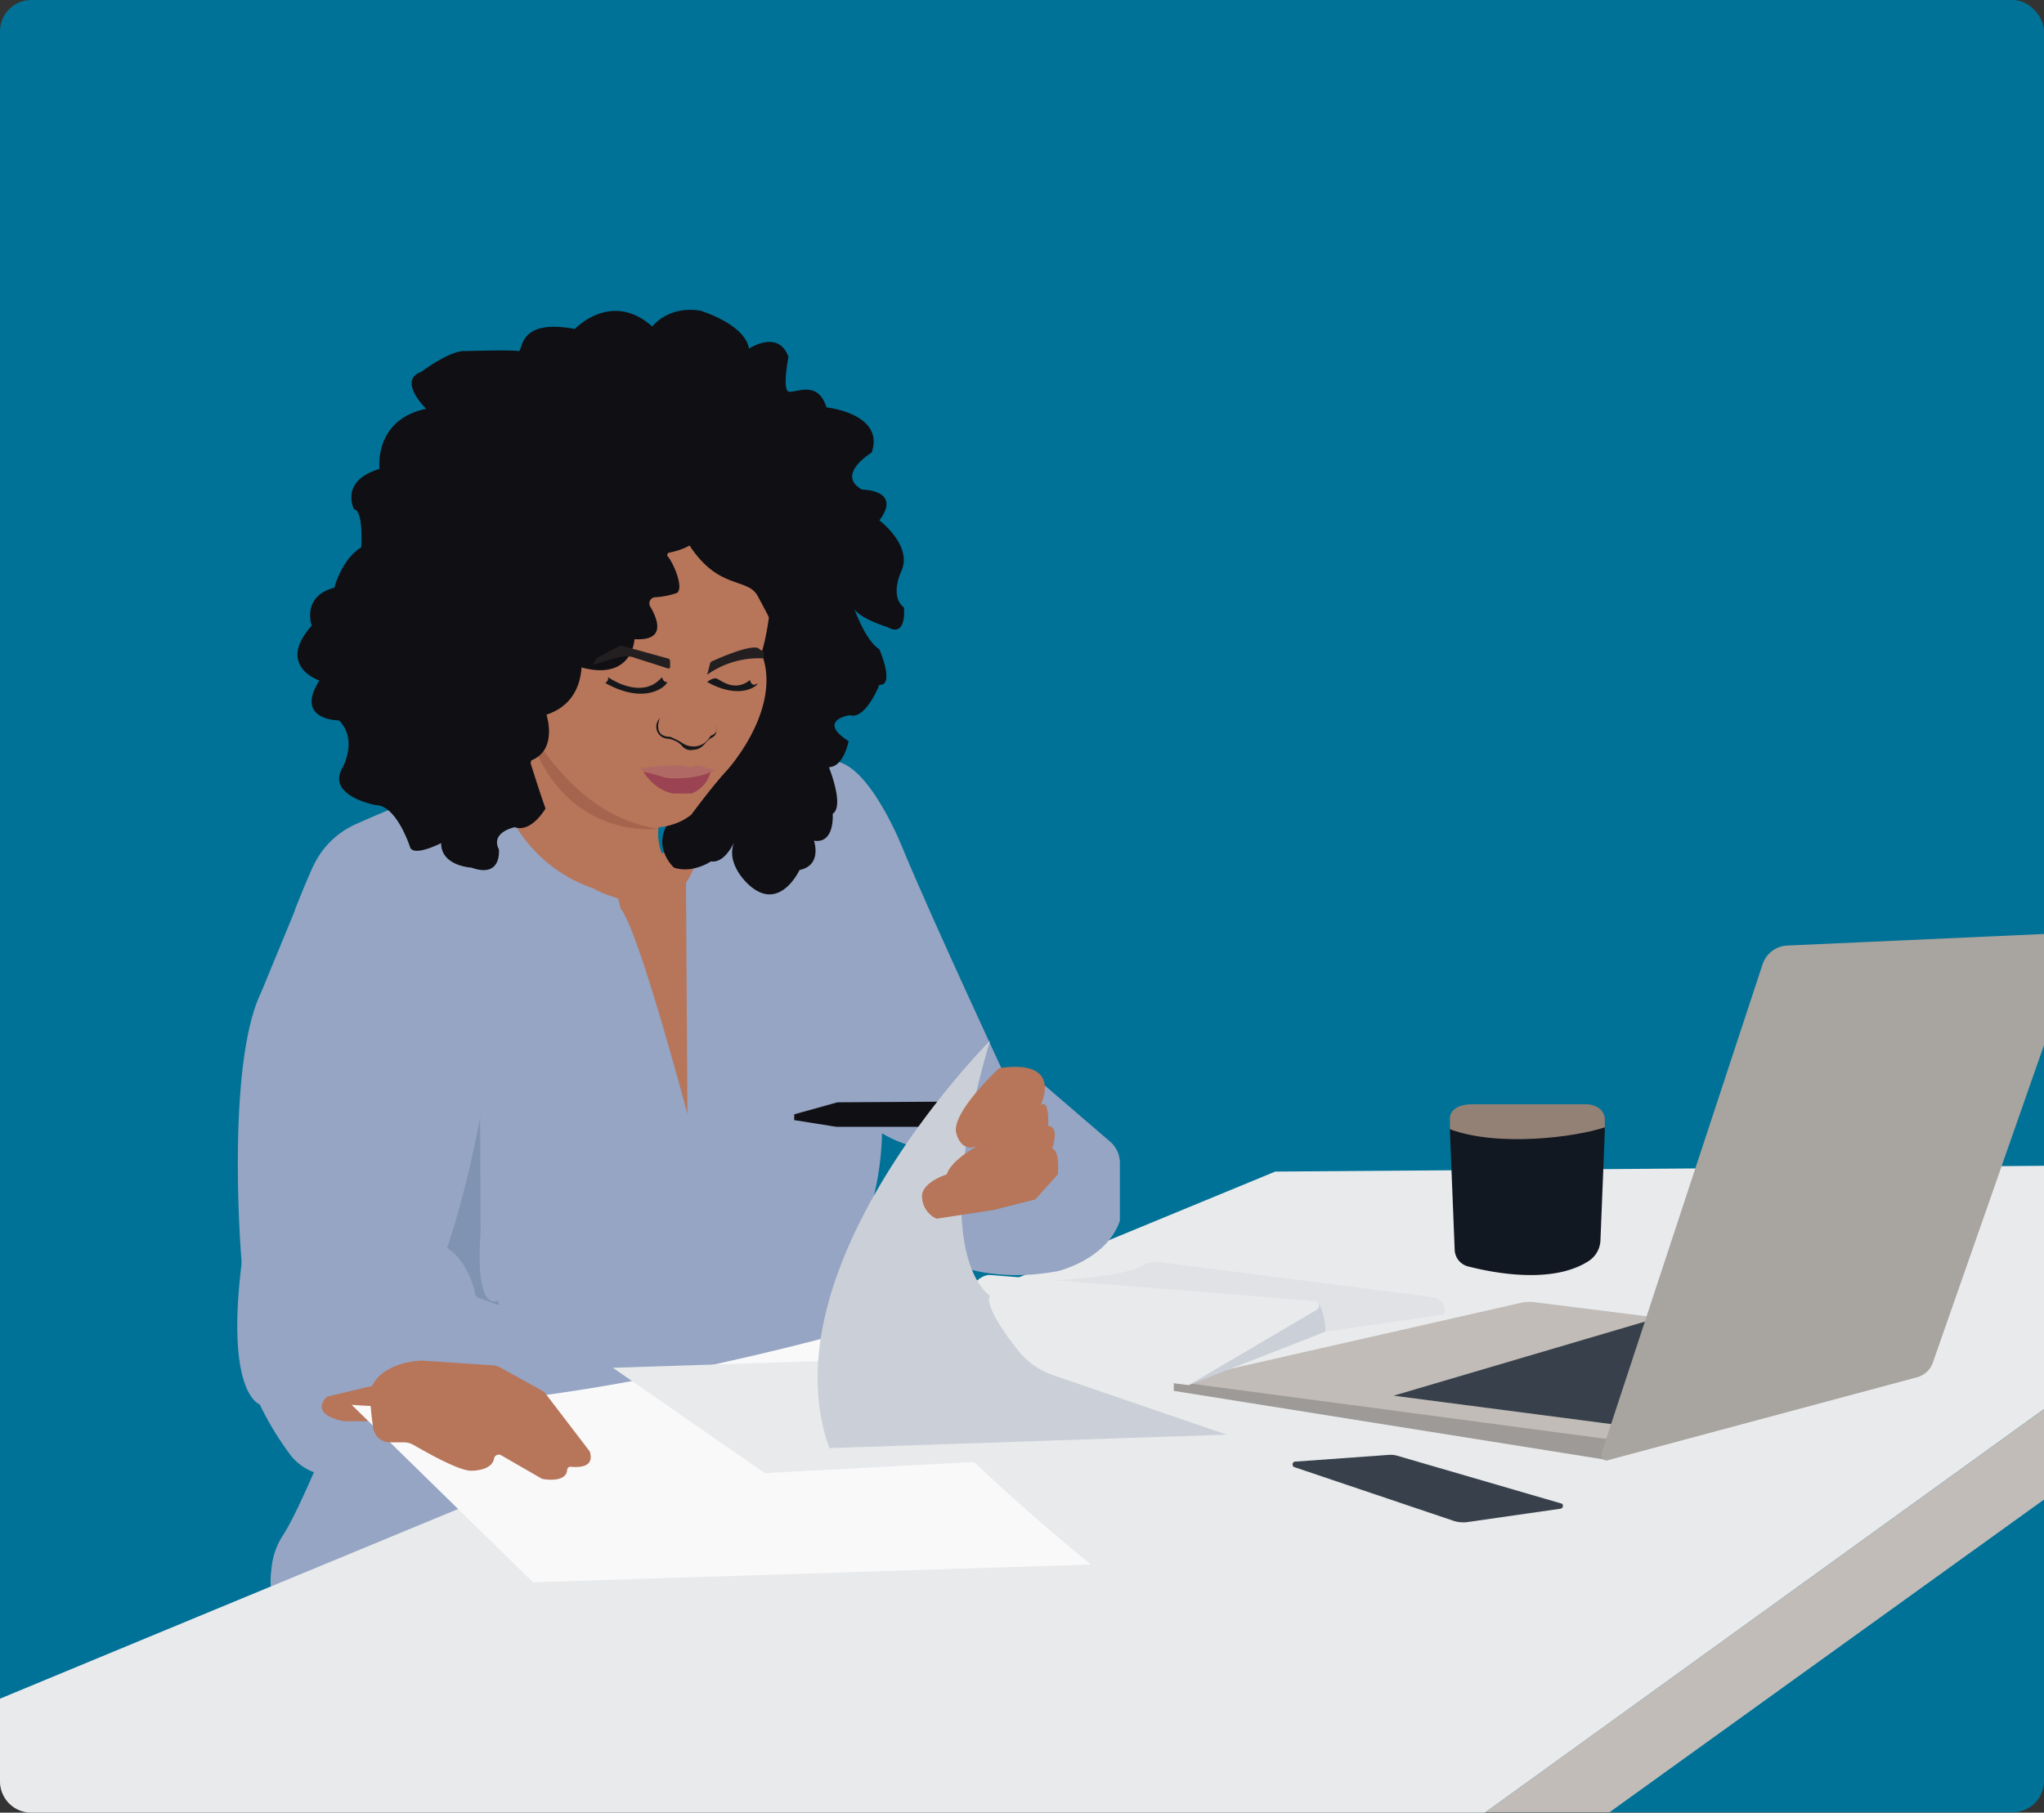
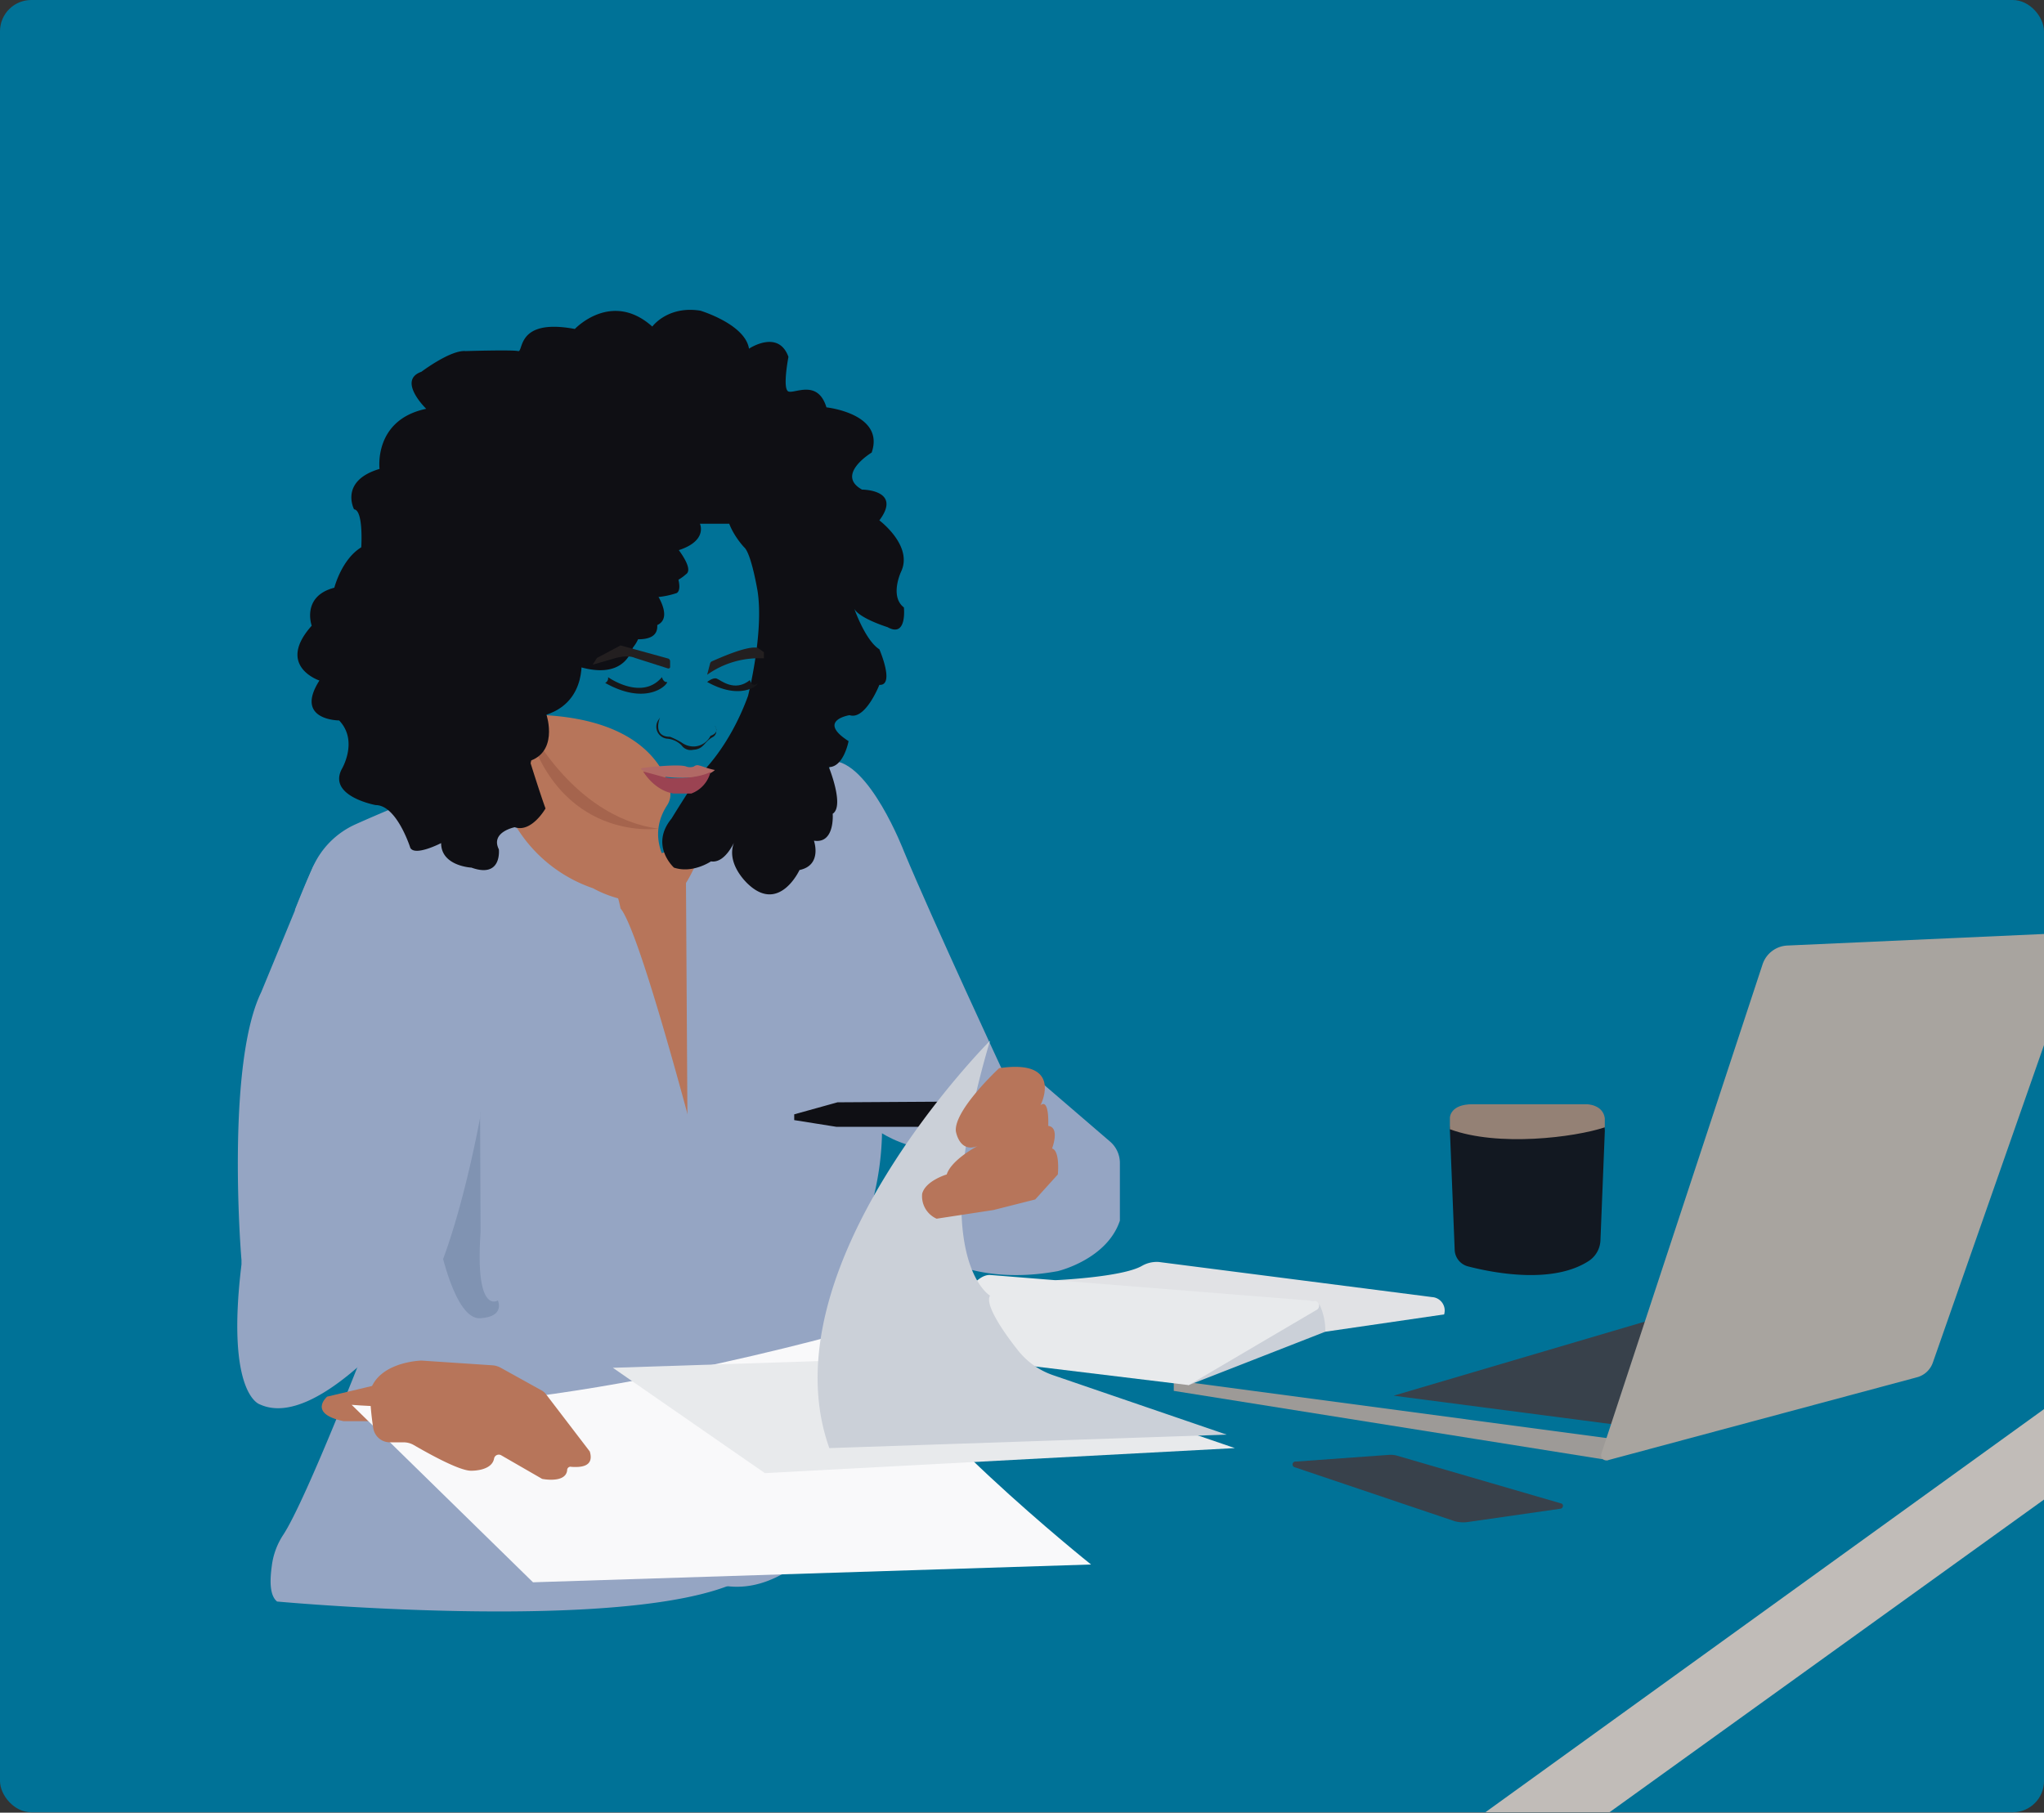
<svg xmlns="http://www.w3.org/2000/svg" viewBox="0 0 424.9 376.9">
  <rect x="0" y="0" width="424.9" height="376.9" fill="#333333" stroke="none" />
  <defs>
    <style>.cls-1{fill:#007297;}.cls-2{fill:#b7755a;}.cls-3{fill:#95a5c3;}.cls-4{fill:#e8eaec;}.cls-5{fill:#0f0f14;}.cls-6{fill:#9d9a97;}.cls-7{fill:#c1bcb8;}.cls-8{fill:#38414b;}.cls-9{fill:#e1e2e5;}.cls-10{fill:#cbd0d8;}.cls-11{fill:#121821;}.cls-12{fill:#948175;}.cls-13{fill:#8093b2;}.cls-14{fill:#f9f9fa;}.cls-15{fill:#231f20;}.cls-16{fill:#16171a;}.cls-17{fill:#b16965;}.cls-18{fill:#9b4352;}.cls-19{fill:#a5644d;}.cls-20{fill:#a8a49f;}</style>
  </defs>
  <g id="Layer_2" data-name="Layer 2">
    <g id="Vectors">
      <rect class="cls-1" width="424.9" height="376.82" rx="6.5" />
      <path class="cls-2" d="M88.1,216.1c-5.3,23.6-7.8,80.6-16.9,93.4l-9.1,17.7a1.4,1.4,0,0,0,1.1,1.5c10.6,2.6,89.2,19.7,132.3-31.4a1.6,1.6,0,0,0,.3-1.6c-2.3-5-19.8-14.6-19.7-43.7,0-.1,4.9-31.9,4.9-32.1.4-1.8-36.1-45.8-36.4-45.6a34.5,34.5,0,0,1-34.4.1C109.8,174.2,94.6,187.3,88.1,216.1Z" />
      <path class="cls-3" d="M142.6,183.6a27.1,27.1,0,0,0,4.1-14.4s4.4-10.5,9.2-10.7c0,0,13.9.5,22.3,10.6l-.8,21.2a31.5,31.5,0,0,0,.3,4.4c1.1,5.4,3.7,19.8,5.2,32.2A60.8,60.8,0,0,1,179,257l-7.5,19a5.8,5.8,0,0,0,.3,4.8l11,22.1s-14,31-33.4,26.6c0,0-4.4-56.8-6.4-80.8Z" />
      <path class="cls-3" d="M101.7,160s-17.6,6.8-27.8,11.4a17.6,17.6,0,0,0-9,9.2c-1.2,2.6-2.5,5.8-3.6,8.6,0,0,12.4,27.1,21.1,48.8a34,34,0,0,1,.3,24.7c-6.6,17.3-19.1,49.2-23.8,56.4a15.1,15.1,0,0,0-2.4,6.5c-.4,2.9-.5,6.1,1.1,7.4,0,0,90.7,8.4,101.7-8.7,0,0,2.3-42-10.5-72.5a40.3,40.3,0,0,1-2.5-7.4c-3.4-13.1-13.5-51-17.3-55.5,0,0-1.8-9.6-6.3-12.8,0,0-15.3-13.1-14.8-17.8Z" />
-       <path class="cls-4" d="M424.9,242.4l-159.8,1.2S103.4,310.3,0,353.2v17.2a6.5,6.5,0,0,0,6.5,6.5H308.7L424.9,293Z" />
      <path class="cls-2" d="M108.2,151c.4,4.1.8,12-2.3,14.7a2,2,0,0,0-.6,2.3,30.1,30.1,0,0,0,18,16.7s11.7,6.9,18.4-1.3c0,0-8.6-7.4-3-16a4.1,4.1,0,0,0,.5-3.4c-1.2-4.6-6.5-15.1-28.8-15.4A2.2,2.2,0,0,0,108.2,151Z" />
      <path class="cls-3" d="M172.9,158.2s-12.6,34.1-1.3,60.3l10.9,16.6s19,13.6,26.5-11.2c0,0-15.2-32.7-21.1-46.9C187.9,177,180.7,158.2,172.9,158.2Z" />
      <path class="cls-3" d="M195.4,250.7c.2.8-1,3.4-2.1,5.5a3.8,3.8,0,0,0,1.5,5.1c4.2,2.3,12.6,5.3,25.1,3,0,0,10.2-2.4,12.9-10.5V241.9a5.9,5.9,0,0,0-2-4.5l-15-12.9-2.5-.7a3.2,3.2,0,0,0-3,.6C205.8,228.1,192.4,240.3,195.4,250.7Z" />
      <path class="cls-5" d="M165.1,231.7v1.2l8.8,1.4h33.9s2.7-3.8-.8-5.3l-32.9.2Z" />
      <polygon class="cls-6" points="244 289.2 244 287 335.4 299.2 334.3 303.6 244 289.2" />
-       <path class="cls-7" d="M315.7,271l-68.2,15.5a.6.6,0,0,0,.1,1.2l87.9,11.7h.2l64.8-17.5a.5.5,0,0,0-.1-.9l-81.1-10.2A8.8,8.8,0,0,0,315.7,271Z" />
      <polygon class="cls-8" points="289.7 290.2 334.9 296.1 390.2 282 344.3 274.1 289.7 290.2" />
      <path class="cls-9" d="M219.1,266.2s14.2-.6,18.3-3a6.2,6.2,0,0,1,3.5-.8l56.8,7.3a2.8,2.8,0,0,1,2.5,3.6h0l-24.7,3.6Z" />
      <path class="cls-8" d="M269.4,303.9l19.4-1.4a5,5,0,0,1,1.7.2l34,9.9c.6.1.5,1-.1,1.1l-19.5,2.8a6.9,6.9,0,0,1-2.5-.2l-33.2-11.2A.6.6,0,0,1,269.4,303.9Z" />
      <path class="cls-10" d="M247.1,288l28.4-11.1a12.5,12.5,0,0,0-1.1-5.4c-.9-1.7-4.1-1.2-5.6.1-4.3,4-16.5,13.1-23.9,15.4Z" />
      <path class="cls-4" d="M205.8,265.1l67.5,5.4a1,1,0,0,1,.5,1.8L247.1,288l-63.4-7.7s14.3-5.3,16.8-10.9C200.5,269.4,203.1,265,205.8,265.1Z" />
      <path class="cls-11" d="M301.4,235l1,25a3.7,3.7,0,0,0,2.7,3.3c5.4,1.4,17.8,3.8,25.3-1.2a5.4,5.4,0,0,0,2.3-4.3l.9-22.5c.1-2.5-1.9-4.2-4.4-4.5s-16.9-.4-23.2-.4C303.8,230.4,301.3,232.8,301.4,235Z" />
      <path class="cls-12" d="M301.4,234.8v-2.4s0-2.8,4.7-2.8h23.7s3.4,0,3.8,2.9v1.9C327.3,236.5,311.4,238.5,301.4,234.8Z" />
      <path class="cls-5" d="M145.5,102.1s1.3,9.1-5.9,10.4c0,0,5,5.6,3,6.9a9.2,9.2,0,0,1-7.3,2.3s7.4,9.2-2,8.7c0,0-.6,11.5-16.4,3.8,0,0-5.8,3.6-9.9,1.3,0,0,4.6,8.7,1.3,12.5,0,0,3.3,5.3,2,10.7,0,0,2,6.4,3.1,9.4,0,0-2.9,5.1-6.4,3.9,0,0-5.1,1-3.3,4.6,0,0,.7,6.1-5.7,3.8,0,0-6.3-.3-6.3-5.1,0,0-5.4,2.8-6.4,1,0,0-2.8-8.9-7.2-8.9,0,0-9.9-1.8-7.1-7.4,0,0,3.6-5.9-.5-10.2,0,0-9.4,0-4.1-8.3,0,0-9.1-3-1.6-11.4,0,0-2.2-6.1,4.7-7.9,0,0,1.5-5.9,5.6-8.4,0,0,.5-7.7-1.5-7.9,0,0-3.1-5.9,5.3-8.4,0,0-1.3-10.2,9.7-12.5,0,0-6.1-5.9-1-7.7,0,0,6.1-4.6,9.2-4.3,0,0,9.7-.3,10.9,0s-.5-6.9,11.8-4.6c0,0,7.6-8.1,16.1-.5,0,0,3.2-4.4,10-3.3,0,0,9.3,2.8,10.1,7.9,0,0,6.1-4.1,8.2,1.7,0,0-1.3,6.7,0,7.2s6.1-2.6,7.9,3.3c0,0,12.2,1.3,9.4,9.4,0,0-7.6,4.6-2,7.7,0,0,8.4,0,3.6,6.4,0,0,7.1,5.3,4.5,10.7,0,0-2.4,5.1.6,7.4,0,0,.7,6.4-3.4,4.1,0,0-5.8-1.8-6.9-3.8,0,0,2.3,6.6,5.2,8.4,0,0,3.3,7.6,0,7.4,0,0-2.9,7.4-6.2,6.3,0,0-6.9,1.1-.2,5.4,0,0-1,5.4-4.1,5.4,0,0,3.3,8.1.8,9.7,0,0,.5,6.3-3.9,5.6,0,0,1.8,5.1-3,6.1,0,0-4.1,8.9-10.5,3.1,0,0-5.4-4.6-2.8-9.5,0,0-2,5.1-5.1,4.6,0,0-3.8,2.6-7.7,1.3,0,0-5.1-4.6-.5-10.2,0,0,3.9-6.4,6.2-9.5,0,0,5.8-5.3,9.7-16,0,0,3.3-13,2-21.7,0,0-1.3-7.9-2.8-9.2,0,0-4.4-4.6-3.6-8.9Z" />
-       <path class="cls-2" d="M107.5,144.8c0,1.8,2,7.3,3,8.8,3,4.8,10.4,15.3,17.1,17.3,0,0,9.7,3.6,16.1-1.5,0,0,4.5-6.1,7.4-9.2,0,0,11.7-12.8,7.2-24.4,0,0,4.7-14.7-.5-26.4a13.2,13.2,0,0,0-5.8-6.3c-5.9-3.5-18.6-7.8-33.9,4.3a18.3,18.3,0,0,0-9.9,17.1Z" />
      <path class="cls-5" d="M145.5,108.9s2,4.2-6.3,6a.5.5,0,0,0-.3.9c1.2,1.5,3.3,6.5,1.8,7.5a17.3,17.3,0,0,1-4.7.9,1.3,1.3,0,0,0-.9,1.8c1.6,2.7,3.5,7.3-3.2,6.9,0,0-.5,11.5-16.4,3.8,0,0-5.8,3.6-9.9,1.3,0,0-6.4-2.6-11.4-4.4a18.2,18.2,0,0,1-9.1-7.5c-5.2-8.6-2.7-25.6,3.4-27.4,0,0,7.2-15.2,35.8-18.2,0,0,16.3-5,18.3.9,0,0,9.4,6.7,9.4,8.8s.1,2,.5,2.2a.7.7,0,0,1,.3.5,64.9,64.9,0,0,1,4,7.5,6.1,6.1,0,0,1-5.7,8.5Z" />
      <path class="cls-13" d="M99.8,231.2l-8.4,27.6s3.1,15.6,8.4,15.3,3.7-3.7,3.7-3.7-4.8,3.2-3.6-14.2Z" />
      <path class="cls-3" d="M72.4,179.1c4.3,4.4,25.3,27,27.4,52.1a4.8,4.8,0,0,1,0,1.2c-.7,3.8-4.5,23.3-9.9,34.7a5.6,5.6,0,0,1-.5.8C86.7,271.5,66.3,297.7,54,292c0,0-7.1-2-3.8-29.1V262c-.4-4.5-2.9-41.3,4.1-55.7l10.6-25.7a4.7,4.7,0,0,1,5.8-2.6h0A6.2,6.2,0,0,1,72.4,179.1Z" />
-       <path class="cls-3" d="M57.2,274.4a.1.1,0,0,1-.1.1c-.6.5-9,7.4-4,15.6a64,64,0,0,0,7.4,12.6,11.2,11.2,0,0,0,9.6,4.1l34.8-2.9a1.2,1.2,0,0,0,.9-1.8L99.1,291c-.1-.1-.1-.3-.2-.4l-1.2-10a1.2,1.2,0,0,1,.4-1.1l7.1-5.7a1.2,1.2,0,0,0-.4-2l-5.2-1.9a1.1,1.1,0,0,1-.8-.8c-.4-2-2.3-8.4-7.1-10.2h-.3C89.8,258.6,73.9,257.1,57.2,274.4Z" />
      <path class="cls-2" d="M68,290.4s-4.1,3.5,3.4,5.1H81s4.4-2.7-2.9-7.5Z" />
      <path class="cls-14" d="M73.1,292.1,110.8,329l116-3.7s-40.1-32-47.3-49.3C179.5,276,112.8,295.3,73.1,292.1Z" />
      <polygon class="cls-4" points="127.4 284.4 159 306.3 256.7 301.1 200.9 282 127.4 284.4" />
      <path class="cls-10" d="M205.8,216.4s-46.9,46.9-33.4,84.7l82.6-2.8-36.2-12.4a15.9,15.9,0,0,1-7.4-5.4c-3-3.8-6.7-9.3-5.6-11.1C205.8,269.4,192.4,261.6,205.8,216.4Z" />
      <path class="cls-2" d="M207.7,222.1s-9.4,8.7-9,13.1c0,0,.7,4.6,4.5,3.1,0,0-5.4,2.8-6.4,5.9,0,0-4.4,1.3-5.1,4a5.1,5.1,0,0,0,3,5.2l11.8-1.8,8.7-2.2,4.7-5.2s.5-4.9-1.2-5.4c0,0,1.7-4.4-.8-4.7,0,0,.3-5.8-1.6-4.3C216.3,229.8,221.3,220.1,207.7,222.1Z" />
      <path class="cls-2" d="M81.1,299.9h2.8a4.2,4.2,0,0,1,2,.5c2.6,1.5,9.6,5.5,12.1,5.4,0,0,4.2.1,4.7-2.5a1,1,0,0,1,1.5-.7l8.5,4.9s4.9,1,5.2-1.8a.7.7,0,0,1,.9-.7c1.7.1,4.8.1,3.8-3.2l-9.1-11.9a3.1,3.1,0,0,0-1.1-.9l-8.3-4.6a4.4,4.4,0,0,0-1.5-.5l-15-1s-9,.2-10.7,6.5a58.8,58.8,0,0,0,.7,7.6A3.5,3.5,0,0,0,81.1,299.9Z" />
      <path class="cls-15" d="M147,140.3l.6-2.3a.7.7,0,0,1,.4-.5c1.4-.6,7.3-3.3,9.5-2.8l1.3.9v1.3A18.5,18.5,0,0,0,147,140.3Z" />
      <path class="cls-15" d="M139.3,138.7v-1.2a.6.6,0,0,0-.5-.6l-9.8-2.7-4.9,2.6-.9,1.4,4.2-1.2s2.8-1,4.6-.2l6.9,2.2C139.1,139,139.3,138.9,139.3,138.7Z" />
      <path class="cls-16" d="M147,141.8s1.2-1,2-.7,3.7,2.9,6.9.3c0,0,.3,1.5,1.4.8S154.9,146.2,147,141.8Z" />
      <path class="cls-16" d="M126.4,140.8s7,5,11.2,0c0,0,.3,1.1,1,1s-3.5,5.4-12.8.2A1.1,1.1,0,0,0,126.4,140.8Z" />
      <path class="cls-16" d="M137.2,149.2s-1.7,4,2.1,4a16.3,16.3,0,0,1,2.4,1.2,4.2,4.2,0,0,0,2.8.8,4,4,0,0,0,3.2-2.2s1.7-.5,1.1-1.7,1,1.1-.7,2-1.8,2.5-4,2.6a2.3,2.3,0,0,1-2.4-.9,4.7,4.7,0,0,0-2.9-1.4,2.5,2.5,0,0,1-2-3.8Z" />
      <path class="cls-17" d="M133.3,160a.2.2,0,0,1,.1-.3c1.5-.2,8-.9,9.3-.3a2.4,2.4,0,0,0,1.5,0,1.3,1.3,0,0,1,.8-.3c.8.1,2,.7,3.6,1,0,0-1.1,1.4-5.4,1.6C143.2,161.7,136.7,162.1,133.3,160Z" />
      <path class="cls-18" d="M133.7,160.4s2.2,3.9,6.3,4.6h3.7a6.4,6.4,0,0,0,4-4.5s-2.4,1.5-8.4,1.3l-1.2-.2Z" />
-       <path class="cls-5" d="M129,102.7s13,8.4,13.7,9.7c6.4,10.7,12.8,7.4,14.9,11.7.9,1.8,4.6,7.9,5,12.1,0,0,12.8-33.1-.2-40.2Z" />
      <path class="cls-19" d="M109.1,149.6s9.5,20.3,27.8,22.7C136.9,172.3,115.9,175.4,109.1,149.6Z" />
      <path class="cls-5" d="M120.8,136.2s1.6,9.5-7.2,12.4c0,0,2.8,8.4-4.5,9.9,0,0-15.9,1.5-19.9-9.3,0,0-7.4-11.8,3.5-15,0,0,7.4-12.7,17.2-9C109.9,125.2,123,125.6,120.8,136.2Z" />
      <polygon class="cls-7" points="424.9 293 308.8 376.8 334.6 376.8 424.9 311.8 424.9 293" />
      <path class="cls-20" d="M424.9,194.2l-53.3,2.4a5.7,5.7,0,0,0-5.2,3.9L332.9,302.2a1.1,1.1,0,0,0,1.4,1.4l64.1-17.2a4.8,4.8,0,0,0,3.4-3.1l23.1-66Z" />
    </g>
  </g>
</svg>